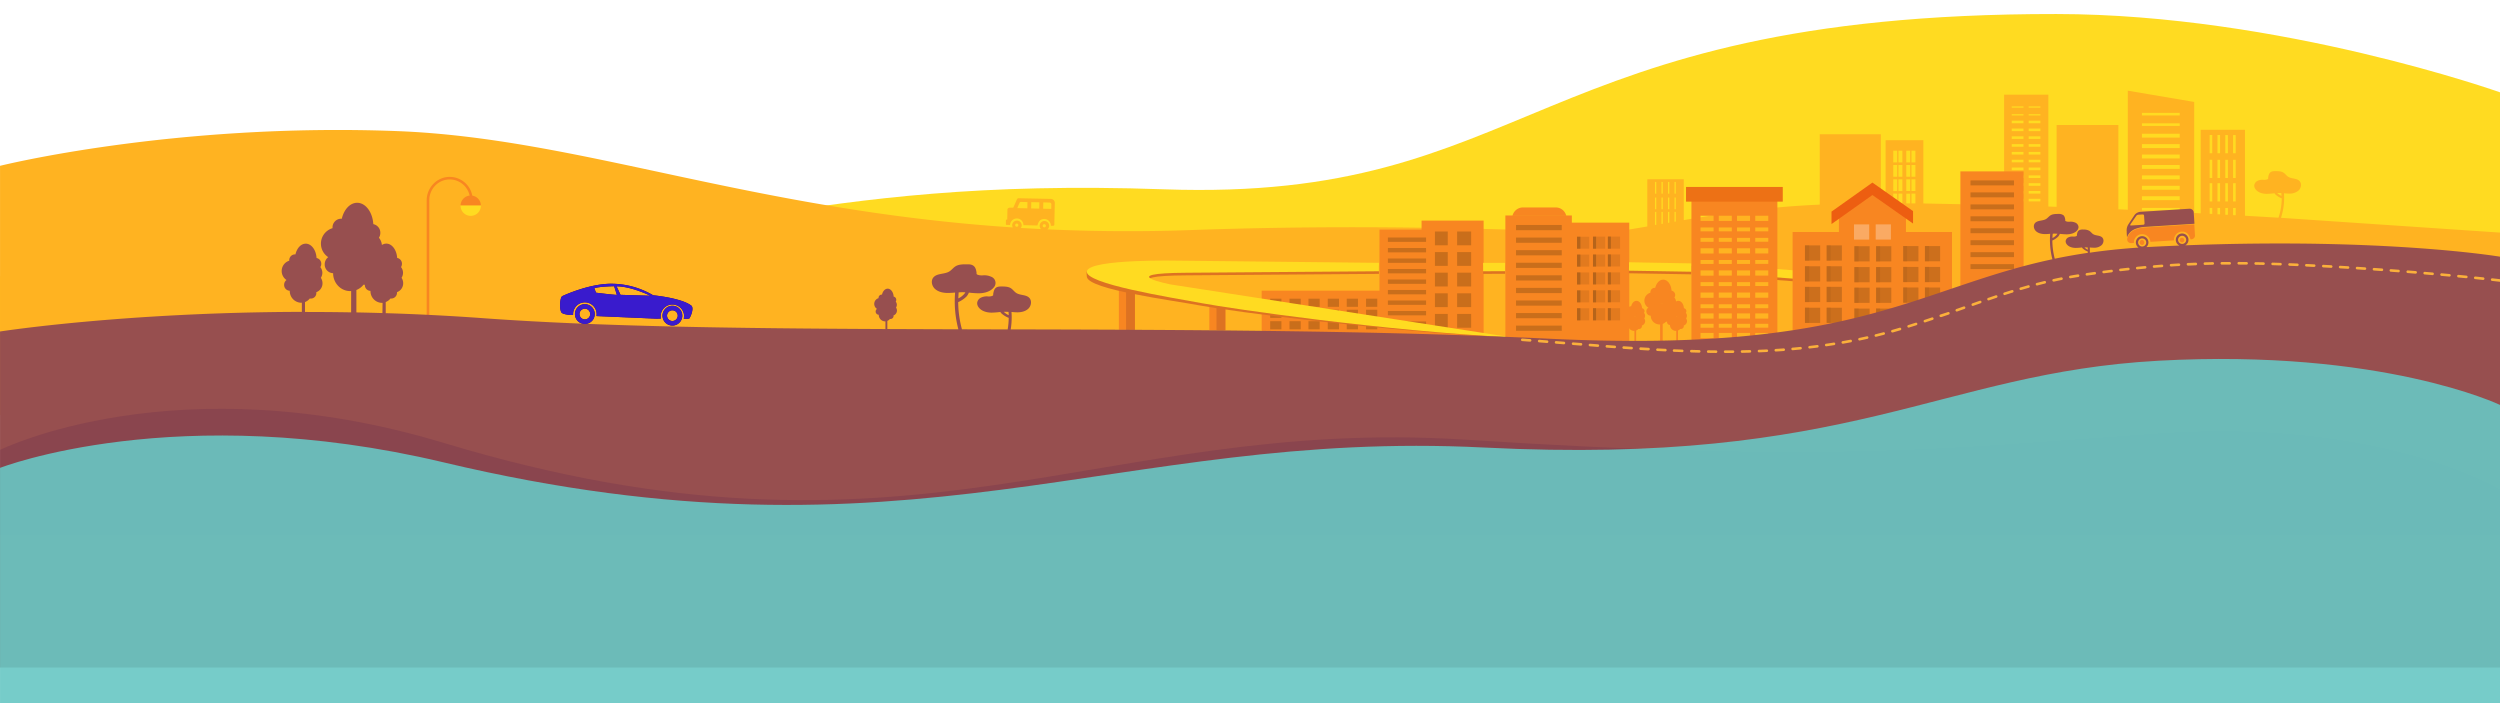
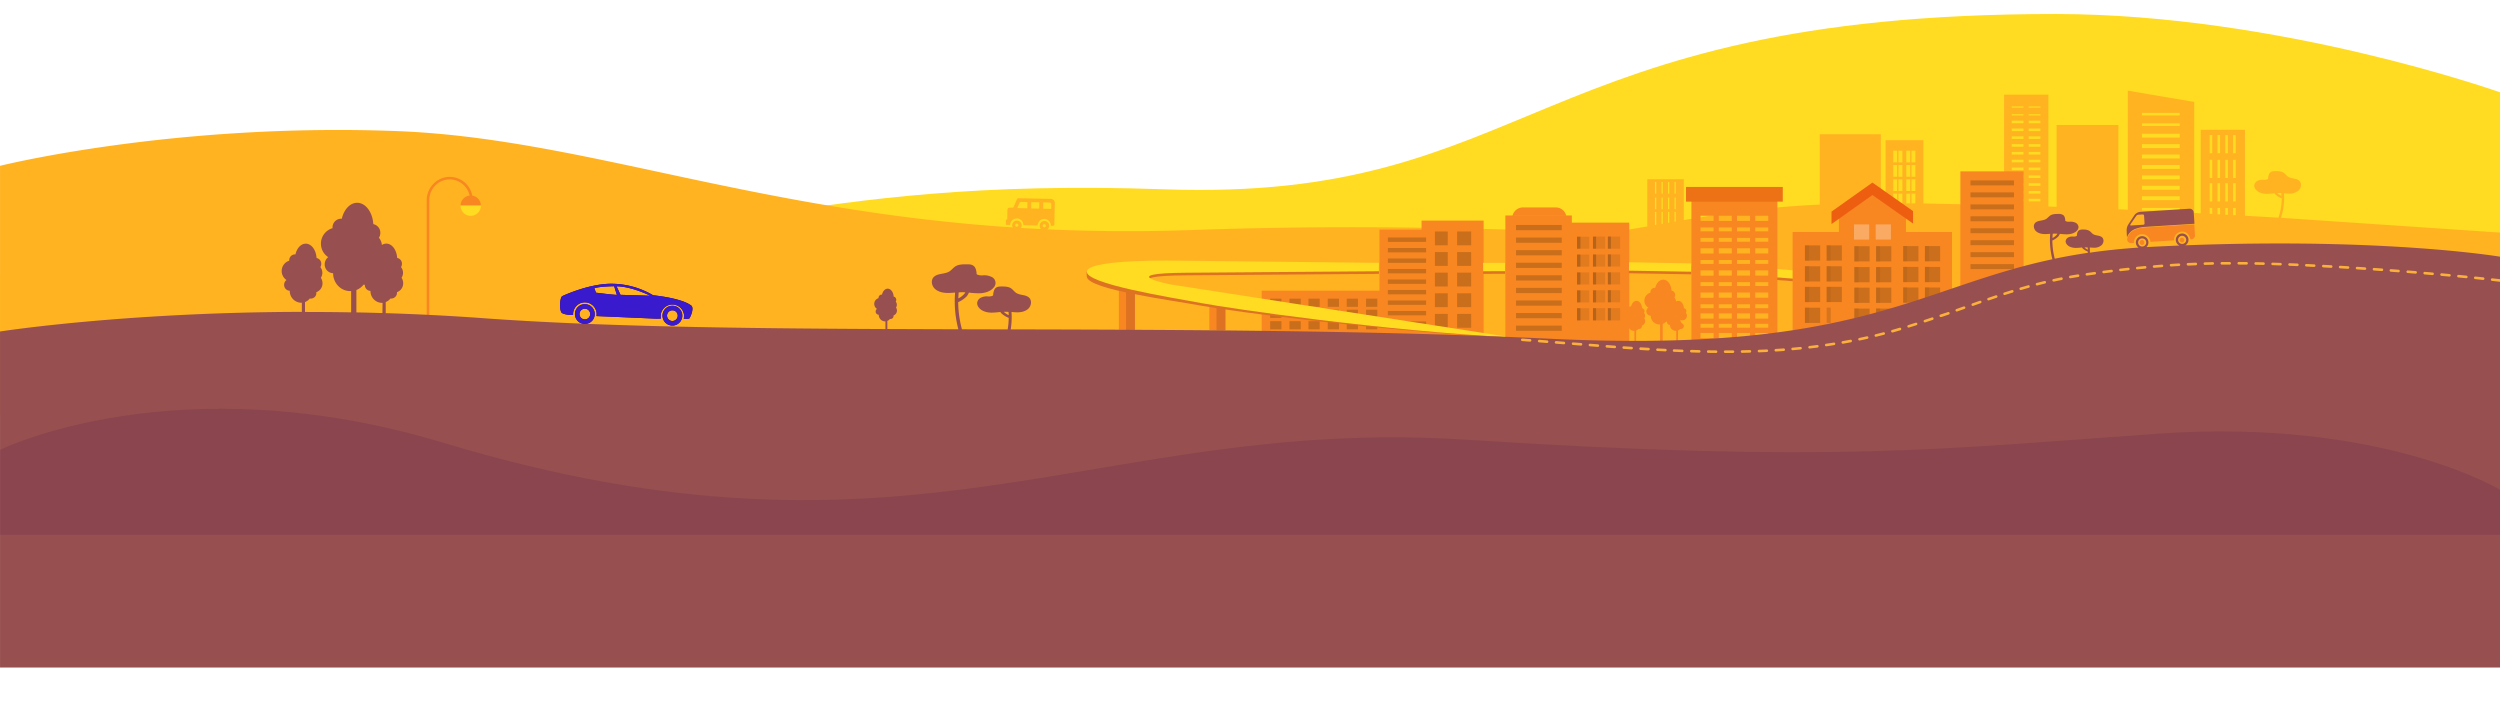
<svg xmlns="http://www.w3.org/2000/svg" id="Layer_1" data-name="Layer 1" viewBox="1 0 1920 540">
  <defs>
    <style>.cls-1{fill:#ffdb21;}.cls-2{fill:#ffb321;}.cls-3{fill:#f88621;}.cls-20,.cls-4{fill:#3d0249;}.cls-13,.cls-5{fill:#cc6f1c;}.cls-15,.cls-5{opacity:0.5;}.cls-11,.cls-15,.cls-20,.cls-5{isolation:isolate;}.cls-15,.cls-6{fill:#b6641a;}.cls-7{fill:#c96e1b;}.cls-8{fill:#dd7222;}.cls-9{fill:#ed7115;}.cls-10{fill:#ffe578;}.cls-11{fill:#fff;opacity:0.7;}.cls-12{fill:#ed5e11;}.cls-14{fill:#faaa63;}.cls-16{fill:url(#linear-gradient);}.cls-17{fill:#e21d0e;}.cls-18{fill:#f15a24;}.cls-19{fill:#fbb03b;}.cls-20{opacity:0.13;}path#cloud_3,path#cloud_4{transform-origin:center;opacity:0}path#cloud_1,path#cloud_2{animation:cloud 25s linear 0s infinite;transform:translateX(-50%);transform-origin:center;opacity:0}g#wifi path#_3{opacity:0;animation:_3 1s ease 0s infinite}g#wifi path#_2{opacity:0;animation:_2 1s ease 0s infinite}g#wifi path#_1{opacity:0;animation:_1 1s ease 0s infinite}path#cloud_4{animation:cloud4 30s linear 0s infinite}path#cloud_3{animation:cloud3 30s linear 0s infinite}path.car___ {    transform-origin: bottom;    transform-box: fill-box;    transform: translateX(-538px) translateY(5px) rotate(0deg);    animation: car__ 20s linear 0s infinite;}@keyframes car__{	0%{transform: translateX(-538px) translateY(15px) rotate(0deg)}	60%{transform: translateX(750px) translateY(15px) rotate(0deg);}	65%{transform: translateX(838px) translateY(15px) rotate(-8deg);}	79%{transform: translateX(1164px) translateY(-41px) rotate(-9deg);}	85%{transform: translateX(1338px) translateY(-35px) rotate(0deg);opacity: 1;}	95%{transform: translateX(1638px) translateY(-40px) rotate(0deg);opacity: 1;}	95.1%, 100%{transform: translateX(1638px) translateY(-40px) rotate(0deg);opacity: 0;}}@keyframes _3{0%{opacity:0}33%,97%{opacity:1}}@keyframes _2{0%,33%{opacity:0}66%,97%{opacity:1}}@keyframes _1{0%,66%{opacity:0}97%{opacity:1}}@keyframes cloud{0%{transform:translateX(-50%);opacity:.6}50%{opacity:1}97%{transform:translateX(60%);opacity:0}100%{transform:translateX(60%) opacity: 0}}@keyframes cloud4{0%{transform:translateX(-50%);opacity:.8}50%{opacity:1}96%{transform:translateX(50%);opacity:0}100%{opacity:0}}@keyframes cloud3{0%{transform:translateX(50%);opacity:.8}50%,70%{opacity:1}96%,100%{transform:translateX(-50%);opacity:0}}</style>
  </defs>
  <title>footer_image</title>
  <path class="cls-1" d="M-1,212.2s121.88-39.4,331.38-28.14S609.24,135.4,893,145.4s279.3-135,685.35-134.62c172,.16,340.66,60.15,340.66,60.15V284.7H-1Z" transform="translate(2.02 -0.01)" />
  <path class="cls-2" d="M1750.78,167.3a49.6,49.6,0,0,0,2.3-18.86c1.32.12,2.64.25,4,.24a10.38,10.38,0,0,0,7.3-2.46c1.9-1.84,2.46-5.15.7-7.1-2.13-2.37-6.1-1.64-8.78-3.36-1.33-.85-2.23-2.26-3.55-3.12-1.74-1.13-3.94-1.18-6-1.2-1.44,0-3,0-4.14.94s-1.5,2.72-1.7,4.3c.16.86-.28.93-1.1,1.22a6.71,6.71,0,0,1-2.6.18,8.88,8.88,0,0,0-4.51.85,4.44,4.44,0,0,0-2.47,3.68,4.66,4.66,0,0,0,1.06,2.83c1.93,2.5,5.33,3.42,8.5,3.45a52.52,52.52,0,0,0,6-.47,5.78,5.78,0,0,0,.77,1,15.48,15.48,0,0,0,4.52,2.82.94.94,0,0,0,.28.1,48.16,48.16,0,0,1-2.5,14.86l-25.74-1.5v-66h-34v64.13l-5-.27V78.3l-51-8.65v91.43l-7.23-.33V96h-47.43v62.85l-6.34-.23V72.7h-34v84.8l-62-1.23V107.7h-29v48.45h-3.64v-53h-46.93v54c-41.3,1.9-73,6.54-104.43,11.9V137.7h-28v36.24L1233.87,179c-94.68-3.75-197.93-6.63-320.32-2.3-39,1.38-75.56,1-110.1-.53a3.61,3.61,0,0,0,1.3-2.69,3.65,3.65,0,1,0-6.28,2.45q-7.82-.41-15.5-.86a3.59,3.59,0,0,0,.69-2.07,3.66,3.66,0,0,0-7.31-.18,3.77,3.77,0,0,0,.46,1.86C575,161.36,443.75,106.1,304.07,100.7,132.2,94.1-1,127.37-1,127.37V318.7H1919V178.64Zm-2.9-19.07h1.27a15,15,0,0,1,1.9.08c0,.72.1,1.45.14,2.17a11.39,11.39,0,0,1-3.32-2.25ZM1557,81.7h9v1h-9Zm0,6h9v1h-9Zm0,5h9v2h-9Zm0,6h9v2h-9Zm0,6h9v2h-9Zm0,6h9v2h-9Zm0,6h9v2h-9Zm0,6h9v2h-9Zm0,6h9v2h-9Zm0,6h9v2h-9Zm0,6h9v2h-9Zm0,6h9v2h-9Zm0,6h9v2h-9Zm-13-71h9v1h-9Zm0,6h9v1h-9Zm0,5h9v2h-9Zm0,6h9v2h-9Zm0,6h9v2h-9Zm0,6h9v2h-9Zm0,6h9v2h-9Zm0,6h9v2h-9Zm0,6h9v2h-9Zm0,6h9v2h-9Zm0,6h9v2h-9Zm0,6h9v2h-9Zm0,6h9v2h-9ZM801,172.17a1.22,1.22,0,1,1,0,2.44,1.22,1.22,0,0,1,0-2.44Zm-21-.45a1.22,1.22,0,1,1-1.36,1.06,1.32,1.32,0,0,1,.2-.53A1.2,1.2,0,0,1,780,171.72Zm934-68h2v14h-2Zm0,19h2v14h-2Zm0,18h2v14h-2Zm2,19v5.6l-2-.1v-5.48Zm-8-56h2v14h-2Zm0,19h2v14h-2Zm0,18h2v14h-2Zm2,19V165l-2-.1v-5.15Zm-8-56h2v14h-2Zm0,19h2v14h-2Zm0,18h2v14h-2Zm2,19v4.93l-2-.1v-4.82Zm-8-56h2v14h-2Zm0,19h2v14h-2Zm0,18h2v14h-2Zm0,19h2v4.6l-2-.1Zm-52-73h29v2h-29Zm0,8h29v2h-29Zm0,8h29v3h-29Zm0,8h29v3h-29Zm0,8h29v3h-29Zm0,8h29v3h-29Zm0,8h29v3h-29Zm0,8h29v3h-29Zm0,8h29v3h-29Zm0,9h29v2h-26.4l-2.6-.12Zm-177-44h3v9h-3Zm0,11h3v9h-3Zm0,11h3v9h-3Zm3,11v7.52h-3V148.7Zm-7-33h3v9h-3Zm0,11h3v9h-3Zm0,11h3v9h-3Zm3,11v7.5h-3v-7.5Zm-9-33h3v9h-3Zm0,11h3v9h-3Zm0,11h3v9h-3Zm3,11v7.46h-3V148.7Zm-7-33h3v9h-3Zm0,11h3v9h-3Zm0,11h3v9h-3Zm3,11v7.45h-3V148.7Zm-171-9h1v9h-1Zm0,12h1v9h-1Zm1,11v7.4l-1,.18v-7.57Zm-6-23h1v9h-1Zm0,12h1v9h-1Zm1,11V171l-1,.18V162.7Zm-6-23h1v9h-1Zm0,12h1v9h-1Zm-5-12h1v9h-1Zm0,12h1v9h-1Zm0,11h1v10h-1Zm5,0h1v9.14l-1,.17Zm-503,10c.9.07,1.82.05,2.72.07a5.18,5.18,0,0,1,5-5,5,5,0,0,1,3.2,1,5.16,5.16,0,0,1,2.06,4.16l10.78.23c.68-3.25,2.3-4.86,5-5a4.93,4.93,0,0,1,3.1.93,5.18,5.18,0,0,1,2.19,4.29h1.65c.67,0,1-.26,1-.93l.37-16.4a3.11,3.11,0,0,0-2.91-3.31h-.29l-24.38-.5a1.44,1.44,0,0,0-1.57,1l-2.57,5.87a.53.53,0,0,1-.61.39,19.7,19.7,0,0,0-2.43,0,2.58,2.58,0,0,0-1.15.44,1.41,1.41,0,0,0-.47,1.19l-.15,7.44c-.53,0-1,.15-1,.74l-.06,2.6c0,.44.18.8.52.8Zm28.22-17.27h.4l4.2.1a1.46,1.46,0,0,1,1.59,1.33,1.6,1.6,0,0,1,0,.31l-.06,2.88v.37l-6.22-.13.08-4.84Zm-9.2-.2,6.2.13-.1,4.83-6.2-.13.08-4.82Zm-10.3,3.37,1.22-2.7a1.19,1.19,0,0,1,1.11-.82l5,.1L788,160l-7.74-.17c.17-.41.34-.82.52-1.22Z" transform="translate(2.02 -0.01)" />
  <path class="cls-3" d="M1282.77,224.08c0,5.15-2.9,9.33-6.46,9.33s-6.47-4.18-6.47-9.33,2.9-9.33,6.47-9.33S1282.77,218.92,1282.77,224.08Z" transform="translate(2.02 -0.01)" />
  <path class="cls-3" d="M1274.5,231a6.32,6.32,0,1,1-6.32-6.41,6.32,6.32,0,0,1,6.32,6.41Zm11.68,1.06a5.2,5.2,0,1,1-5.18-5.37,5.27,5.27,0,0,1,5.18,5.36Z" transform="translate(2.02 -0.01)" />
  <path class="cls-3" d="M1280.34,242.76a6.81,6.81,0,1,1-6.8-7.18,7,7,0,0,1,6.8,7.18Z" transform="translate(2.02 -0.01)" />
  <path class="cls-3" d="M1278.84,236.6c0,2.16-2.38,3.9-5.32,3.9s-5.33-1.74-5.33-3.9,2.4-3.9,5.33-3.9S1278.84,234.45,1278.84,236.6Z" transform="translate(2.02 -0.01)" />
  <path class="cls-3" d="M1270.1,239.27a3.36,3.36,0,1,1-3.35-3.53,3.44,3.44,0,0,1,3.35,3.53Zm16.17-1a5.3,5.3,0,1,1-5.27-5.57,5.44,5.44,0,0,1,5.27,5.57ZM1273.2,224.6a3.36,3.36,0,1,1-3.36-3.53A3.46,3.46,0,0,1,1273.2,224.6Zm12.34,2.1a3.35,3.35,0,1,1-3.35-3.53A3.45,3.45,0,0,1,1285.54,226.7Z" transform="translate(2.02 -0.01)" />
  <path class="cls-3" d="M1282.63,243.86a3.36,3.36,0,1,1-3.36-3.53A3.46,3.46,0,0,1,1282.63,243.86Z" transform="translate(2.02 -0.01)" />
  <path class="cls-3" d="M1273.93,240.33h2v23.78h-2Zm-13.8-3.06c0,3.46-1.94,6.26-4.34,6.26s-4.33-2.8-4.33-6.26,1.94-6.25,4.33-6.25S1260.13,233.82,1260.13,237.27Z" transform="translate(2.02 -0.01)" />
  <path id="B" class="cls-3" d="M1254.6,241.93a4.24,4.24,0,1,1-4.24-4.3,4.24,4.24,0,0,1,4.24,4.3Z" transform="translate(2.02 -0.01)" />
  <path class="cls-3" d="M1262.4,242.64a3.49,3.49,0,1,1-3.49-3.59,3.49,3.49,0,0,1,3.49,3.59Zm-3.9,7.16a4.57,4.57,0,1,1-4.56-4.82A4.7,4.7,0,0,1,1258.5,249.8Z" transform="translate(2.02 -0.01)" />
  <path id="C" class="cls-3" d="M1257.5,245.7c0,1.44-1.6,2.6-3.57,2.6s-3.57-1.17-3.57-2.6,1.6-2.6,3.57-2.6S1257.5,244.23,1257.5,245.7Z" transform="translate(2.02 -0.01)" />
  <path class="cls-3" d="M1251.62,247.46a2.25,2.25,0,1,1-2.25-2.37,2.3,2.3,0,0,1,2.25,2.35v0Zm10.85-.66a3.55,3.55,0,1,1-3.55-3.74A3.65,3.65,0,0,1,1262.47,246.8Z" transform="translate(2.02 -0.01)" />
  <path id="D" class="cls-3" d="M1253.7,237.63a2.25,2.25,0,1,1-2.25-2.37,2.31,2.31,0,0,1,2.25,2.37Z" transform="translate(2.02 -0.01)" />
  <path id="E" class="cls-3" d="M1262,239.05a2.25,2.25,0,1,1-2.25-2.36A2.31,2.31,0,0,1,1262,239.05Z" transform="translate(2.02 -0.01)" />
  <path id="D-2" data-name="D" class="cls-3" d="M1260,250.54a2.25,2.25,0,1,1-2.25-2.37,2.31,2.31,0,0,1,2.25,2.37Z" transform="translate(2.02 -0.01)" />
  <path class="cls-3" d="M1254.2,248.17h1.34v16h-1.34Zm38.06-10.9c0,3.46-1.94,6.26-4.33,6.26s-4.34-2.8-4.34-6.26,1.94-6.25,4.34-6.25S1292.26,233.82,1292.26,237.27Z" transform="translate(2.02 -0.01)" />
  <path id="B-2" data-name="B" class="cls-3" d="M1286.72,241.93a4.24,4.24,0,1,1-4.24-4.3,4.24,4.24,0,0,1,4.24,4.3Z" transform="translate(2.02 -0.01)" />
  <path class="cls-3" d="M1294.54,242.64a3.49,3.49,0,1,1-3.49-3.59,3.49,3.49,0,0,1,3.49,3.59Zm-3.9,7.16a4.57,4.57,0,1,1-4.56-4.82,4.69,4.69,0,0,1,4.56,4.82Z" transform="translate(2.02 -0.01)" />
  <path id="C-2" data-name="C" class="cls-3" d="M1289.62,245.7c0,1.44-1.6,2.6-3.57,2.6s-3.57-1.17-3.57-2.6,1.6-2.6,3.57-2.6S1289.62,244.23,1289.62,245.7Z" transform="translate(2.02 -0.01)" />
  <path id="D-3" data-name="D" class="cls-3" d="M1283.76,247.46a2.25,2.25,0,1,1-2.25-2.37,2.31,2.31,0,0,1,2.25,2.37Z" transform="translate(2.02 -0.01)" />
-   <path class="cls-3" d="M1294.6,246.8a3.56,3.56,0,1,1-3.56-3.74,3.65,3.65,0,0,1,3.56,3.74Z" transform="translate(2.02 -0.01)" />
  <path id="D-4" data-name="D" class="cls-3" d="M1285.84,237.63a2.25,2.25,0,1,1-2.25-2.37,2.31,2.31,0,0,1,2.25,2.37Z" transform="translate(2.02 -0.01)" />
  <path id="E-2" data-name="E" class="cls-3" d="M1294.12,239.05a2.25,2.25,0,1,1-2.25-2.36A2.31,2.31,0,0,1,1294.12,239.05Z" transform="translate(2.02 -0.01)" />
  <path id="D-5" data-name="D" class="cls-3" d="M1292.16,250.54a2.25,2.25,0,1,1-2.25-2.37,2.31,2.31,0,0,1,2.25,2.37Z" transform="translate(2.02 -0.01)" />
  <path class="cls-3" d="M1286.33,248.17h1.34v16h-1.34Z" transform="translate(2.02 -0.01)" />
  <path id="car__" class="cls-4 car___" d="M450.3,233.6a7.6,7.6,0,1,0,5.33,2.32A7.6,7.6,0,0,0,450.3,233.6Zm-.22,11.7a4.11,4.11,0,1,1,4.19-4v0A4.11,4.11,0,0,1,450.08,245.3Zm67.47-10.46a7.6,7.6,0,1,0,7.45,7.75h0a7.59,7.59,0,0,0-7.44-7.74Zm-.22,11.7a4.11,4.11,0,1,1,4.18-4v0A4.12,4.12,0,0,1,517.33,246.54Zm14.55-11.84c-7.65-5.92-29.25-7.92-29.25-7.92a63.36,63.36,0,0,0-30.6-8.84c-18.15-.56-39.13,9.45-39.13,9.45-2.1,1-2.46,11.56-.28,13,1.9,1.24,7,1.75,8.52,1.42v-.73a9,9,0,1,1,18.07.34,8.43,8.43,0,0,1-.13,1.32l46.1,2c.5,0,1.73-.05,3.4-.07a9,9,0,0,1,17.6-3.77,8.81,8.81,0,0,1,.2,1.77,9.72,9.72,0,0,1-.27,2c.23.3,4.12.3,4.43-.25,2-3.57,3.15-8.37,1.36-9.72Zm-73.12-9.87-1.35-3.45c4-1.42,15.25-1.56,15.25-1.56l2.1,6.67c-4.1-.17-16-1.7-16-1.7Zm18.77,1.6-3-6.53c11.62.1,25.88,7.22,25.88,7.22Z" transform="translate(2.02 -0.01)" />
  <path class="cls-3" d="M1202.08,171h48.18v94.44h-48.18Z" transform="translate(2.02 -0.01)" />
  <path class="cls-5" d="M1210.14,181.8h9.35V191h-9.35Zm0,13.74h9.35v9.2h-9.35Zm0,13.74h9.35v9.2h-9.35Zm0,13.74h9.35v9.2h-9.35Zm0,13.74h9.35V246h-9.35Zm12.26-55h9.35V191h-9.35Zm0,13.74h9.35v9.2h-9.35Zm0,13.74h9.35v9.2h-9.35Zm0,13.74h9.35v9.2h-9.35Zm0,13.74h9.35V246h-9.35Zm11.43-55h9.36V191h-9.36Zm0,13.74h9.36v9.2h-9.36Zm0,13.74h9.36v9.2h-9.36Zm0,13.74h9.36v9.2h-9.36Zm0,13.74h9.36V246h-9.36Z" transform="translate(2.02 -0.01)" />
  <path class="cls-6" d="M1210.14,181.8h2.6V191h-2.6Zm0,13.74h2.6v9.2h-2.6Zm0,13.74h2.6v9.2h-2.6Zm0,13.74h2.6v9.2h-2.6Zm0,13.74h2.6V246h-2.6Zm12.26-55h2.37V191h-2.37Zm0,13.74h2.37v9.2h-2.37Zm0,13.74h2.37v9.2h-2.37Zm0,13.74h2.37v9.2h-2.37Zm0,13.74h2.37V246h-2.37Zm11.43-55h2.3V191h-2.3Zm0,13.74h2.3v9.2h-2.3Zm0,13.74h2.3v9.2h-2.3Zm0,13.74h2.3v9.2h-2.3Zm0,13.74h2.3V246h-2.3Z" transform="translate(2.02 -0.01)" />
  <path class="cls-3" d="M1090.75,169.43h47.65v93.4h-47.65Z" transform="translate(2.02 -0.01)" />
  <path id="F" class="cls-7" d="M1118.05,177.8h10.78v10.6h-10.78Z" transform="translate(2.02 -0.01)" />
  <path id="F-2" data-name="F" class="cls-7" d="M1118.05,193.6h10.78v10.6h-10.78Z" transform="translate(2.02 -0.01)" />
  <path id="F-3" data-name="F" class="cls-7" d="M1118.05,209.44h10.78V220h-10.78Z" transform="translate(2.02 -0.01)" />
  <path id="F-4" data-name="F" class="cls-7" d="M1118.05,225.27h10.78v10.6h-10.78Z" transform="translate(2.02 -0.01)" />
  <path id="F-5" data-name="F" class="cls-7" d="M1118.05,241.1h10.78v10.6h-10.78Z" transform="translate(2.02 -0.01)" />
  <path id="F-6" data-name="F" class="cls-7" d="M1100.08,177.8h10.78v10.6h-10.78Z" transform="translate(2.02 -0.01)" />
  <path id="F-7" data-name="F" class="cls-7" d="M1100.08,193.6h10.78v10.6h-10.78Z" transform="translate(2.02 -0.01)" />
  <path id="F-8" data-name="F" class="cls-7" d="M1100.08,209.44h10.78V220h-10.78Z" transform="translate(2.02 -0.01)" />
  <path id="F-9" data-name="F" class="cls-7" d="M1100.08,225.27h10.78v10.6h-10.78Z" transform="translate(2.02 -0.01)" />
  <path id="F-10" data-name="F" class="cls-7" d="M1100.08,241.1h10.78v10.6h-10.78Z" transform="translate(2.02 -0.01)" />
  <path class="cls-3" d="M1058.42,176.32H1101v83.5h-42.6Z" transform="translate(2.02 -0.01)" />
  <path id="G" class="cls-7" d="M1064.88,182.42h29.32v3.34h-29.32Z" transform="translate(2.02 -0.01)" />
  <path id="G-2" data-name="G" class="cls-7" d="M1064.88,190.48h29.32v3.34h-29.32Z" transform="translate(2.02 -0.01)" />
  <path id="G-3" data-name="G" class="cls-7" d="M1064.88,198.54h29.32v3.34h-29.32Z" transform="translate(2.02 -0.01)" />
  <path id="G-4" data-name="G" class="cls-7" d="M1064.88,206.6h29.32v3.34h-29.32Z" transform="translate(2.02 -0.01)" />
  <path class="cls-7" d="M1064.88,214.66h29.32V218h-29.32Z" transform="translate(2.02 -0.01)" />
  <path id="G-5" data-name="G" class="cls-7" d="M1064.88,222.72h29.32v3.34h-29.32Z" transform="translate(2.02 -0.01)" />
  <path id="G-6" data-name="G" class="cls-7" d="M1064.88,230.8h29.32v3.34h-29.32Z" transform="translate(2.02 -0.01)" />
  <path id="G-7" data-name="G" class="cls-7" d="M1064.88,238.85h29.32v3.34h-29.32Z" transform="translate(2.02 -0.01)" />
  <path id="G-8" data-name="G" class="cls-7" d="M1064.88,246.9h29.32v3.34h-29.32Z" transform="translate(2.02 -0.01)" />
  <path class="cls-3" d="M967.94,223.25h95.33V264.3H967.94Z" transform="translate(2.02 -0.01)" />
  <path id="H" class="cls-7" d="M1048.1,229.4h8.63v6.26h-8.63Z" transform="translate(2.02 -0.01)" />
  <path id="H-2" data-name="H" class="cls-7" d="M1033.27,229.4h8.63v6.26h-8.63Z" transform="translate(2.02 -0.01)" />
  <path id="H-3" data-name="H" class="cls-7" d="M1018.7,229.4h8.63v6.26h-8.63Z" transform="translate(2.02 -0.01)" />
  <path id="H-4" data-name="H" class="cls-7" d="M1003.87,229.4h8.63v6.26h-8.63Z" transform="translate(2.02 -0.01)" />
  <path id="H-5" data-name="H" class="cls-7" d="M989.3,229.4h8.63v6.26H989.3Z" transform="translate(2.02 -0.01)" />
  <path id="H-6" data-name="H" class="cls-7" d="M974.48,229.4h8.63v6.26h-8.63Z" transform="translate(2.02 -0.01)" />
  <path id="H-7" data-name="H" class="cls-7" d="M1048.1,237.87h8.63v6.26h-8.63Z" transform="translate(2.02 -0.01)" />
  <path id="H-8" data-name="H" class="cls-7" d="M1033.27,237.87h8.63v6.26h-8.63Z" transform="translate(2.02 -0.01)" />
  <path id="H-9" data-name="H" class="cls-7" d="M1018.7,237.87h8.63v6.26h-8.63Z" transform="translate(2.02 -0.01)" />
  <path id="H-10" data-name="H" class="cls-7" d="M1003.87,237.87h8.63v6.26h-8.63Z" transform="translate(2.02 -0.01)" />
  <path id="H-11" data-name="H" class="cls-7" d="M989.3,237.87h8.63v6.26H989.3Z" transform="translate(2.02 -0.01)" />
  <path id="H-12" data-name="H" class="cls-7" d="M974.48,237.87h8.63v6.26h-8.63Z" transform="translate(2.02 -0.01)" />
  <path id="H-13" data-name="H" class="cls-7" d="M1048.1,246.68h8.63v6.26h-8.63Z" transform="translate(2.02 -0.01)" />
  <path id="H-14" data-name="H" class="cls-7" d="M1033.27,246.68h8.63v6.26h-8.63Z" transform="translate(2.02 -0.01)" />
  <path id="H-15" data-name="H" class="cls-7" d="M1018.7,246.68h8.63v6.26h-8.63Z" transform="translate(2.02 -0.01)" />
  <path id="H-16" data-name="H" class="cls-7" d="M1003.87,246.68h8.63v6.26h-8.63Z" transform="translate(2.02 -0.01)" />
  <path id="H-17" data-name="H" class="cls-7" d="M989.3,246.68h8.63v6.26H989.3Z" transform="translate(2.02 -0.01)" />
  <path id="H-18" data-name="H" class="cls-7" d="M974.48,246.68h8.63v6.26h-8.63Z" transform="translate(2.02 -0.01)" />
  <path class="cls-8" d="M1379.23,216.25l.5-6.37-19.7-1.56-.5,6.45Z" transform="translate(2.02 -0.01)" />
  <path class="cls-1" d="M1379.38,214.26l.5-6.38-19.7-1.55-.5,6.44Z" transform="translate(2.02 -0.01)" />
  <path class="cls-3" d="M858.27,221.42H870.6v31.93H858.27Z" transform="translate(2.02 -0.01)" />
  <path class="cls-8" d="M863.8,221.42h6.8v31.93h-6.8Z" transform="translate(2.02 -0.01)" />
  <path class="cls-3" d="M927.74,229.63h12.33V253.7H927.74Z" transform="translate(2.02 -0.01)" />
  <path class="cls-8" d="M933.26,229.63h6.8V253.7h-6.8ZM1155,210.27v-6.4h-17v6.47Z" transform="translate(2.02 -0.01)" />
  <path class="cls-8" d="M898.12,220.48s-44.62-8.67,12.25-9L1058,210.34v-6.47l-152.8-1.66s-63.55-2.15-71.52,6.25c-.4.43-.1,3.68,0,4.22,1.56,9.8,64.76,17.8,88,22.13s136.16,19.28,235.5,24.35Z" transform="translate(2.02 -0.01)" />
  <path class="cls-1" d="M1155,208.27v-6.4h-17v6.47Z" transform="translate(2.02 -0.01)" />
  <path class="cls-8" d="M1297.92,210.7l.1-6.4-48-.88-.1,6.47Z" transform="translate(2.02 -0.01)" />
  <path class="cls-1" d="M1298,208.7l.1-6.4-48-.88-.12,6.47Zm-399.88,9.78s-44.62-8.67,12.25-9L1058,208.34v-6.47l-152.8-1.66s-69.27-1.61-71.5,8.06,64.7,20.2,88,24.54,139.3,21.28,238.63,26.35Z" transform="translate(2.02 -0.01)" />
  <path class="cls-3" d="M1155.1,165.5h51.05V265.57H1155.1Z" transform="translate(2.02 -0.01)" />
  <path id="I" class="cls-7" d="M1163.28,172.8h35.13v4h-35.13Z" transform="translate(2.02 -0.01)" />
  <path id="I-2" data-name="I" class="cls-7" d="M1163.28,182.46h35.13v4h-35.13Z" transform="translate(2.02 -0.01)" />
  <path id="I-3" data-name="I" class="cls-7" d="M1163.28,192.12h35.13v4h-35.13Z" transform="translate(2.02 -0.01)" />
  <path id="I-4" data-name="I" class="cls-7" d="M1163.28,201.78h35.13v4h-35.13Z" transform="translate(2.02 -0.01)" />
  <path id="I-5" data-name="I" class="cls-7" d="M1163.28,211.44h35.13v4h-35.13Z" transform="translate(2.02 -0.01)" />
  <path id="I-6" data-name="I" class="cls-7" d="M1163.28,221.1h35.13v4h-35.13Z" transform="translate(2.02 -0.01)" />
  <path id="I-7" data-name="I" class="cls-7" d="M1163.28,230.76h35.13v4h-35.13Z" transform="translate(2.02 -0.01)" />
  <path id="I-8" data-name="I" class="cls-7" d="M1163.28,240.42h35.13v4h-35.13Z" transform="translate(2.02 -0.01)" />
  <path id="I-9" data-name="I" class="cls-7" d="M1163.28,250.08h35.13v4h-35.13Z" transform="translate(2.02 -0.01)" />
  <path class="cls-3" d="M1193.8,159.32h-25.17a8.32,8.32,0,0,0-8.08,6.47h41.33A8.32,8.32,0,0,0,1193.8,159.32ZM1298,146.7v129h66v-129Zm17,120h-10v-3h10Zm0-7h-10v-4h10Zm0-8h-10v-3h10Zm0-7h-10v-4h10Zm0-8h-10v-3h10Zm0-8h-10v-4h10Zm0-9h-10v-3h10Zm0-8h-10v-4h10Zm0-9h-10v-3h10Zm0-8h-10v-4h10Zm0-9h-10v-3h10Zm0-8h-10v-3h10Zm0-8h-10v-4h10Zm14,97h-10v-3h10Zm0-7h-10v-4h10Zm0-8h-10v-3h10Zm0-7h-10v-4h10Zm0-8h-10v-3h10Zm0-8h-10v-4h10Zm0-9h-10v-3h10Zm0-8h-10v-4h10Zm0-9h-10v-3h10Zm0-8h-10v-4h10Zm0-9h-10v-3h10Zm0-8h-10v-3h10Zm0-8h-10v-4h10Zm14,97h-10v-3h10Zm0-7h-10v-4h10Zm0-8h-10v-3h10Zm0-7h-10v-4h10Zm0-8h-10v-3h10Zm0-8h-10v-4h10Zm0-9h-10v-3h10Zm0-8h-10v-4h10Zm0-9h-10v-3h10Zm0-8h-10v-4h10Zm0-9h-10v-3h10Zm0-8h-10v-3h10Zm0-8h-10v-4h10Zm14,97h-10v-3h10Zm0-7h-10v-4h10Zm0-8h-10v-3h10Zm0-7h-10v-4h10Zm0-8h-10v-3h10Zm0-8h-10v-4h10Zm0-9h-10v-3h10Zm0-8h-10v-4h10Zm0-9h-10v-3h10Zm0-8h-10v-4h10Zm0-9h-10v-3h10Zm0-8h-10v-3h10Zm0-8h-10v-4h10Z" transform="translate(2.02 -0.01)" />
  <path class="cls-9" d="M1293.85,143.58h74.3v11.28h-74.3Z" transform="translate(2.02 -0.01)" />
  <path id="cloud_1" data-name="cloud 1" class="cls-1" d="M513.37,73.3H631.6c8.7,0,13.82-9.15,13.82-15.7a17.5,17.5,0,0,0-23-16.6,23.35,23.35,0,0,0-32.5-14.94,37.55,37.55,0,0,0-72.63,4.49,22.3,22.3,0,0,0-24.66,19.66,21.79,21.79,0,0,0-.14,2.55v1.1C493,64.83,502.39,73.3,513.37,73.3Z" transform="translate(2.02 -0.01)" style="fill: rgb(135, 206, 235);" />
  <path id="cloud_2" data-name="cloud 2" class="cls-10" d="M788,54.28a17.83,17.83,0,0,1,4.92.7,23.81,23.81,0,0,1,46.63,2.56,16.4,16.4,0,0,1,20.9,13.91,11.34,11.34,0,1,1,9,18.26H788a17.72,17.72,0,1,1,0-35.43Z" transform="translate(2.02 -0.01)" style="fill: rgb(135, 206, 235);" />
  <path id="cloud_3" data-name="cloud 3" class="cls-11" d="M1475.68,62.65a13.54,13.54,0,0,0-3.8.55,18.39,18.39,0,0,0-36,2,12.69,12.69,0,0,0-15.72,8.66,12.28,12.28,0,0,0-.42,2.09,8.76,8.76,0,0,0-7.49-3.38,9.11,9.11,0,0,0,.56,18.17h62.9a14,14,0,0,0,0-28.06Z" transform="translate(2.02 -0.01)" />
  <path id="cloud_4" data-name="cloud 4" class="cls-10" d="M681.64,87.83a8.09,8.09,0,0,0-2.24.32,11.67,11.67,0,0,0-22.86-1.25,8.5,8.5,0,0,0-2.4-.35,8.7,8.7,0,1,0,0,17.4h27.5a8.06,8.06,0,0,0,0-16.12Z" transform="translate(2.02 -0.01)" style="fill: rgb(135, 206, 235);" />
  <path class="cls-3" d="M1375.7,178.18h122.42v75.53H1375.7Z" transform="translate(2.02 -0.01)" />
  <path class="cls-3" d="M1462.77,216.66h-51.5v-51.5L1437,147l25.75,18.2v51.5Z" transform="translate(2.02 -0.01)" />
  <path class="cls-12" d="M1437,140.22l-31.42,22.3v9.57l31.42-22.3,31.2,21.9v-9.57Z" transform="translate(2.02 -0.01)" />
  <path id="J" class="cls-13" d="M1385.2,188.47h11.68v11.68H1385.2Z" transform="translate(2.02 -0.01)" />
  <path id="J-2" data-name="J" class="cls-13" d="M1385.2,204.5h11.68v11.68H1385.2Z" transform="translate(2.02 -0.01)" />
  <path id="J-3" data-name="J" class="cls-13" d="M1401.87,204.5h11.68v11.68h-11.68Z" transform="translate(2.02 -0.01)" />
  <path id="J-4" data-name="J" class="cls-13" d="M1401.87,188.47h11.68v11.68h-11.68Z" transform="translate(2.02 -0.01)" />
  <path class="cls-13" d="M1385.2,220.3h11.68V232H1385.2Z" transform="translate(2.02 -0.01)" />
  <path id="J-5" data-name="J" class="cls-13" d="M1385.2,236.34h11.68V248H1385.2Z" transform="translate(2.02 -0.01)" />
-   <path id="J-6" data-name="J" class="cls-13" d="M1401.87,236.34h11.68V248h-11.68Z" transform="translate(2.02 -0.01)" />
  <path class="cls-13" d="M1401.87,220.3h11.68V232h-11.68Z" transform="translate(2.02 -0.01)" />
  <path id="J-7" data-name="J" class="cls-13" d="M1460.66,189h11.68v11.68h-11.68Z" transform="translate(2.02 -0.01)" />
  <path id="J-8" data-name="J" class="cls-13" d="M1460.66,205h11.68v11.68h-11.68Z" transform="translate(2.02 -0.01)" />
  <path class="cls-13" d="M1477.33,205H1489v11.68h-11.68Zm0-16H1489v11.68h-11.68Z" transform="translate(2.02 -0.01)" />
  <path id="J-9" data-name="J" class="cls-13" d="M1460.66,220.8h11.68v11.68h-11.68Z" transform="translate(2.02 -0.01)" />
  <path id="J-10" data-name="J" class="cls-13" d="M1460.66,236.82h11.68V248.5h-11.68Z" transform="translate(2.02 -0.01)" />
  <path class="cls-13" d="M1477.33,236.82H1489V248.5h-11.68Zm0-16H1489v11.68h-11.68Z" transform="translate(2.02 -0.01)" />
  <path id="J-11" data-name="J" class="cls-13" d="M1423.16,189.1h11.68v11.68h-11.68Z" transform="translate(2.02 -0.01)" />
  <path id="J-12" data-name="J" class="cls-13" d="M1423.16,205.12h11.68V216.8h-11.68Z" transform="translate(2.02 -0.01)" />
  <path id="J-13" data-name="J" class="cls-13" d="M1439.83,205.12h11.68V216.8h-11.68Z" transform="translate(2.02 -0.01)" />
  <path id="J-14" data-name="J" class="cls-13" d="M1439.83,189.1h11.68v11.68h-11.68Z" transform="translate(2.02 -0.01)" />
  <path id="J-15" data-name="J" class="cls-14" d="M1422.85,172.34h11.68V184h-11.68Z" transform="translate(2.02 -0.01)" />
  <path id="J-16" data-name="J" class="cls-14" d="M1439.52,172.34h11.68V184h-11.68Z" transform="translate(2.02 -0.01)" />
  <path id="J-17" data-name="J" class="cls-13" d="M1423.16,220.93h11.68v11.68h-11.68Z" transform="translate(2.02 -0.01)" />
  <path id="J-18" data-name="J" class="cls-13" d="M1423.16,237h11.68v11.68h-11.68Z" transform="translate(2.02 -0.01)" />
  <path id="J-19" data-name="J" class="cls-13" d="M1439.83,237h11.68v11.68h-11.68Z" transform="translate(2.02 -0.01)" />
  <path id="J-20" data-name="J" class="cls-13" d="M1439.83,220.93h11.68v11.68h-11.68Z" transform="translate(2.02 -0.01)" />
  <path class="cls-15" d="M1385.2,188.47h3.22v11.68h-3.22Zm0,16h3.22v11.68h-3.22Zm16.67,0h3.1v11.68h-3.1Zm0-16h3.1v11.68h-3.1ZM1385.2,220.3h3.22V232h-3.22Zm0,16h3.22V248h-3.22Zm16.67,0h3.1V248h-3.1Zm0-16h3.1V232h-3.1Zm58.8-31.34h3v11.68h-3Zm0,16h3v11.68h-3Zm16.67,0h3.2v11.68h-3.2Zm0-16h3.2v11.68h-3.2Zm-16.67,31.84h3v11.68h-3Zm0,16h3V248.5h-3Zm16.67,0h3.2V248.5h-3.2Zm0-16h3.2v11.68h-3.2Zm-54.18-31.7h3.2v11.68h-3.2Zm0,16h3.2V216.8h-3.2Zm16.67,0h3.08V216.8h-3.08Zm0-16h3.08v11.68h-3.08Zm-16.67,31.83h3.2v11.68h-3.2Zm0,16h3.2v11.68h-3.2Zm16.67,0h3.08v11.68h-3.08Zm0-16h3.08v11.68h-3.08Z" transform="translate(2.02 -0.01)" />
  <path class="cls-1" d="M368.3,157.7a7.81,7.81,0,1,1-15.61,0Z" transform="translate(2.02 -0.01)" />
  <path class="cls-3" d="M352.7,157.7a7.81,7.81,0,0,1,15.61,0Z" transform="translate(2.02 -0.01)" />
  <path class="cls-3" d="M328.67,248.4h-2V153.8a18.16,18.16,0,0,1,5.67-13.11,17.32,17.32,0,0,1,13-4.8A17.66,17.66,0,0,1,362,153.49h-2a15.68,15.68,0,0,0-14.8-15.64,15.39,15.39,0,0,0-11.51,4.25,16.19,16.19,0,0,0-5,11.7Z" transform="translate(2.02 -0.01)" />
  <g id="wifi">
    <path id="_3" data-name="3" class="cls-17" d="M1424,142.23a15.15,15.15,0,0,0-2.2-.48,8.85,8.85,0,0,0-5,.95l-1.34.92a7.9,7.9,0,0,0-1.81,1.84,8.39,8.39,0,0,0-1.44,3.12,2,2,0,0,0,.91,2,1.85,1.85,0,0,0,.44.18,1.88,1.88,0,0,0,2.32-1.33,5.66,5.66,0,0,1,2.07-3,5.05,5.05,0,0,1,2.3-.9,5,5,0,0,1,2.47.26,1.92,1.92,0,0,0,1.67-.15,1.89,1.89,0,0,0-.39-3.41Z" transform="translate(2.02 -0.01)" />
    <path id="_2" data-name="2" class="cls-17" d="M1425.46,135.82a25.58,25.58,0,0,0-2.74-.56,14.17,14.17,0,0,0-5.9.5l-3.06,1.1,0,.06a14.78,14.78,0,0,0-4.09,3.11,19.74,19.74,0,0,0-1.53,1.89,15,15,0,0,0-1.9,3.8,1.89,1.89,0,0,0,3.35,1.75l.65-1.57a11.85,11.85,0,0,1,2.07-3.15,11,11,0,0,1,2.82-2.27,11.19,11.19,0,0,1,3.34-1.27,12.87,12.87,0,0,1,2.7-.26,12.19,12.19,0,0,1,3.17.5,2,2,0,0,0,1.89-.37,1.83,1.83,0,0,0,.61-1A1.88,1.88,0,0,0,1425.46,135.82Z" transform="translate(2.02 -0.01)" />
    <path id="_1" data-name="1" class="cls-17" d="M1427,129.5a21.42,21.42,0,0,0-4.7-.81,18.68,18.68,0,0,0-4.84.27l-3.32.8-3.22,1.28v0l-2.38,1.45a19.35,19.35,0,0,0-3.16,2.63c-.66.76-1.38,1.5-2,2.32a19.84,19.84,0,0,0-2.6,4.48,15.24,15.24,0,0,0-.72,2.06,1.66,1.66,0,0,0,.61,1.7,2,2,0,0,0,.62.35,1.88,1.88,0,0,0,2.38-1.18,18.32,18.32,0,0,1,2.5-4.83,27.72,27.72,0,0,1,1.93-2.26,15.66,15.66,0,0,1,1.65-1.4,20.36,20.36,0,0,1,1.88-1.31,14,14,0,0,1,3.13-1.48c.7-.2,1.34-.46,2-.6l2.94-.43a15.35,15.35,0,0,1,4.28.2l2.34.5a1.82,1.82,0,0,0,2-1.2,2.58,2.58,0,0,0,.08-.26A1.87,1.87,0,0,0,1427,129.5Z" transform="translate(2.02 -0.01)" />
  </g>
  <path class="cls-3" d="M1504.56,131.64h48.53v95.13h-48.53Z" transform="translate(2.02 -0.01)" />
  <path id="K" class="cls-7" d="M1512.33,138.58h33.4v3.8h-33.4Z" transform="translate(2.02 -0.01)" />
  <path id="K-2" data-name="K" class="cls-7" d="M1512.33,147.76h33.4v3.8h-33.4Z" transform="translate(2.02 -0.01)" />
  <path id="K-3" data-name="K" class="cls-7" d="M1512.33,157h33.4v3.8h-33.4Z" transform="translate(2.02 -0.01)" />
  <path id="K-4" data-name="K" class="cls-7" d="M1512.33,166.13h33.4v3.8h-33.4Z" transform="translate(2.02 -0.01)" />
  <path id="K-5" data-name="K" class="cls-7" d="M1512.33,175.32h33.4v3.8h-33.4Z" transform="translate(2.02 -0.01)" />
  <path id="K-6" data-name="K" class="cls-7" d="M1512.33,184.5h33.4v3.8h-33.4Z" transform="translate(2.02 -0.01)" />
  <path id="K-7" data-name="K" class="cls-7" d="M1512.33,193.68h33.4v3.8h-33.4Z" transform="translate(2.02 -0.01)" />
  <path id="K-8" data-name="K" class="cls-7" d="M1512.33,202.87h33.4v3.8h-33.4Z" transform="translate(2.02 -0.01)" />
  <path class="cls-3" d="M1677.3,188.42a4.87,4.87,0,1,0-4.53.17q-11.36.47-23.17,1.08l-2.22.12a4.83,4.83,0,1,0-6.82-.36,4.38,4.38,0,0,0,.82.73c-13.4.9-25.78,2.22-37.36,3.9,0-1.32,0-2.63-.1-4,1.07.12,2.14.18,3.22.2a8.38,8.38,0,0,0,5.89-2c1.52-1.48,2-4.16.57-5.74-1.72-1.9-4.93-1.32-7.1-2.7-1.07-.7-1.8-1.82-2.87-2.52a9,9,0,0,0-4.85-1,5.09,5.09,0,0,0-3.34.76c-1,.8-1.22,2.2-1.4,3.46.13.7-.22.75-.9,1a5.71,5.71,0,0,1-2.1.15,7.29,7.29,0,0,0-3.65.68,3.64,3.64,0,0,0-2,3,3.89,3.89,0,0,0,.86,2.28c1.55,2,4.3,2.76,6.85,2.78a43.24,43.24,0,0,0,4.82-.36,4.91,4.91,0,0,0,.6.8,13.14,13.14,0,0,0,3.65,2.27l.23.08v1c-8.9,1.32-17.3,2.83-25.37,4.5a57.54,57.54,0,0,1-1.85-14,.88.88,0,0,0,.27-.1,14.89,14.89,0,0,0,4.32-3,8.19,8.19,0,0,0,1.17-2,46,46,0,0,0,5.25.37c3,0,6.26-.83,8.1-3.08a4,4,0,0,0,1-2.54,4,4,0,0,0-2.35-3.31,8.84,8.84,0,0,0-4.3-.76,7,7,0,0,1-2.5-.16c-.78-.26-1.2-.33-1-1.1-.2-1.4-.47-3-1.64-3.85a6.35,6.35,0,0,0-4-.84c-2,0-4.08.06-5.74,1.08-1.26.77-2.12,2-3.4,2.8-2.55,1.54-6.35.9-8.38,3-1.68,1.76-1.12,4.73.68,6.38s4.45,2.2,7,2.2c1.3,0,2.58-.1,3.86-.22a59.36,59.36,0,0,0,1.7,19.55c-105,22.36-149.8,72.3-385.24,61.08-134.4-6.4-278.28-6.9-414.78-7.23a56.47,56.47,0,0,0,.61-13.37c1.52.14,3,.28,4.56.27,3,0,6.22-.72,8.4-2.83s2.83-5.92.8-8.17c-2.44-2.72-7-1.88-10.1-3.86-1.53-1-2.56-2.6-4.08-3.6-2-1.3-4.53-1.36-6.9-1.38-1.66,0-3.47,0-4.76,1.07s-1.74,3.13-2,4.94c.18,1-.32,1.07-1.27,1.4a8,8,0,0,1-3,.2,10.27,10.27,0,0,0-5.2,1,5.11,5.11,0,0,0-2.83,4.23,5.4,5.4,0,0,0,1.22,3.26c2.2,2.88,6.12,3.93,9.76,4a65.19,65.19,0,0,0,6.84-.53,5.92,5.92,0,0,0,.9,1.16,18.46,18.46,0,0,0,5.2,3.24,1.39,1.39,0,0,0,.33.1,55.36,55.36,0,0,1-.81,8.9l-35.12-.1A82.34,82.34,0,0,1,734.88,232a1.9,1.9,0,0,0,.4-.14,21.1,21.1,0,0,0,6.14-4.31,11,11,0,0,0,1.67-2.82,71.74,71.74,0,0,0,7.47.53c4.3,0,8.92-1.2,11.54-4.4a5.08,5.08,0,0,0-1.91-8.32,12.61,12.61,0,0,0-6.14-1.08,10.53,10.53,0,0,1-3.54-.23c-1.12-.38-1.72-.47-1.5-1.57-.28-2-.67-4.2-2.34-5.48S743,203,741,203c-2.82,0-5.8.08-8.17,1.53-1.8,1.1-3,2.9-4.83,4-3.63,2.2-9,1.26-11.93,4.28-2.4,2.5-1.6,6.74,1,9.1S723.45,225,727,225c1.83,0,3.66-.15,5.5-.3A84.29,84.29,0,0,0,735,252.9q-27.56-.08-54.55-.2v-6.23a4.82,4.82,0,0,0,2-1.51,2.36,2.36,0,0,0,2.75-1.87,3.12,3.12,0,0,0,0-.61v-.21a4,4,0,0,0,2.63-3.77,4.11,4.11,0,0,0-.71-2.3,3.81,3.81,0,0,0-.22-4.53,2.61,2.61,0,0,0,.41-1.41,2.47,2.47,0,0,0-2-2.47c-.2-3.4-2.18-6.08-4.6-6.08-2,0-3.76,1.9-4.37,4.55h-.24a2.46,2.46,0,0,0-2.39,2.52V229a4.57,4.57,0,0,0-1.23,8.23,2.58,2.58,0,0,0-1,2,2.47,2.47,0,0,0,2.39,2.52,5,5,0,0,0,4.85,5.09H679v5.88c-115.22-.53-221.74-2-308.34-8.3q-37.68-2.74-75.44-3.9v-8.54a8.82,8.82,0,0,0,3.68-2.76,4.62,4.62,0,0,0,.65.07,4.46,4.46,0,0,0,4.33-4.56v-.35a7.18,7.18,0,0,0,4.74-6.85,7.44,7.44,0,0,0-1.26-4.17,7,7,0,0,0-.4-8.23,4.73,4.73,0,0,0,.72-2.51A4.49,4.49,0,0,0,304,198.1c-.37-6.16-4-11-8.3-11a6.22,6.22,0,0,0-3.42,1.06A10.33,10.33,0,0,0,290,182.6a7,7,0,0,0,1.07-3.75,6.7,6.7,0,0,0-5.39-6.7c-.55-9.18-5.9-16.4-12.4-16.4-5.48,0-10.13,5.13-11.8,12.24a3.64,3.64,0,0,0-.66,0,6.64,6.64,0,0,0-6.46,6.8v.46a12.39,12.39,0,0,0-3.31,22.25,6.9,6.9,0,0,0-2.69,5.52,6.63,6.63,0,0,0,6.45,6.8c0,7.6,5.88,13.74,13.1,13.74h.74V239.9q-18.14-.3-35.43-.3V232a8.94,8.94,0,0,0,3.7-2.76,4.22,4.22,0,0,0,4.94-3.33,4.5,4.5,0,0,0,.06-1.16v-.35a7.18,7.18,0,0,0,4.74-6.85,7.37,7.37,0,0,0-1.27-4.17,7,7,0,0,0-.39-8.23,4.73,4.73,0,0,0,.72-2.51,4.51,4.51,0,0,0-3.62-4.49c-.37-6.16-3.94-11-8.3-11-3.7,0-6.8,3.45-7.92,8.22h-.43a4.46,4.46,0,0,0-4.33,4.56v.3A8.3,8.3,0,0,0,219,215.05a4.62,4.62,0,0,0-1.81,3.7,4.45,4.45,0,0,0,4.33,4.56,9,9,0,0,0,8.78,9.21h.5v7C93.2,239.84-1,254.6-1,254.6V512.7H1919V197.15S1831.88,182.48,1677.3,188.42Zm-2.6-7.3a3.11,3.11,0,1,1-2.93,3.32,3.11,3.11,0,0,1,2.93-3.32Zm-30.77,2a3.11,3.11,0,1,1-2.85,3.35v0a3.11,3.11,0,0,1,2.81-3.37h0ZM1599.8,190h1a13.56,13.56,0,0,1,1.54.06c0,.6.1,1.17.1,1.76a9,9,0,0,1-2.65-1.87Zm-22.58-10.53a16.35,16.35,0,0,1,1.85.07l-.2.35a9.38,9.38,0,0,1-3.59,2.9c0-1.08.1-2.17.2-3.25a10.28,10.28,0,0,1,1.76-.12Zm-807.38,60h1.5a16.2,16.2,0,0,1,2.2.1l.14,2.5a12.8,12.8,0,0,1-3.86-2.64Zm-34.6-14.93c.84,0,1.68-.1,2.52-.1a23.48,23.48,0,0,1,2.63.1l-.3.5a13.35,13.35,0,0,1-5.11,4.13c.06-1.55.13-3.1.26-4.64Zm-442.56,15.9q-10.12-.3-20-.5v-17.2a13.28,13.28,0,0,0,5.5-4.1,6.74,6.74,0,0,0,1,.08v.13a4.46,4.46,0,0,0,4.33,4.56,9,9,0,0,0,8.78,9.2h.5Zm1339.8-58.3h.1l.38-.9a11,11,0,0,1,6.38-5.57,24.79,24.79,0,0,1,7.42-1.44l37.52-2.36q0-.3,0-.6-.24-3.9-.5-7.76a3.1,3.1,0,0,0-3-3.19,2.45,2.45,0,0,0-.54,0l-37.2,2.36a6.24,6.24,0,0,0-4.84,2.62l-4.76,7.2a8.81,8.81,0,0,0-1.16,5.24c0,1.47.12,2.94.22,4.36Zm2.64-9.8,4.45-6.44a2.23,2.23,0,0,1,1.74-1l3.12-.2c.82,0,1.14.24,1.2,1.06l.36,5.6c0,.88-.24,1.2-1.1,1.26l-4.63.3-4.62.28a2.82,2.82,0,0,1-.7-.15,2.64,2.64,0,0,1,.2-.73Z" transform="translate(2.02 -0.01)" style="fill: rgb(151, 79, 79);" />
  <path class="cls-3" d="M1646.52,174.7a21.79,21.79,0,0,0-8.14,1.87,9.75,9.75,0,0,0-5.64,6.52,2.86,2.86,0,0,0,2,3.5l.34.07a3.36,3.36,0,0,0,.63.06l2.12-.13a6.42,6.42,0,0,1,2.24-5.23,6.15,6.15,0,0,1,3.8-1.5,6.4,6.4,0,0,1,6.62,5.89l18.1-1.15a6.37,6.37,0,0,1,2.16-5.11,6.05,6.05,0,0,1,3.9-1.57c3.35-.14,5.6,1.87,6.6,5.85a3,3,0,0,0,3.46-2.46,3.27,3.27,0,0,0,0-.54l-.5-8.4h-.64q-18.57,1.14-37.14,2.33ZM1675,186.2a1.8,1.8,0,1,0-2.09-1.88,2,2,0,0,0,2.09,1.88Zm-30.7,2a2,2,0,0,0-.22-3.94,2,2,0,0,0-1.38.64,1.94,1.94,0,0,0-.49,1.44A2,2,0,0,0,1644.3,188.15Z" transform="translate(2.02 -0.01)" />
  <path class="cls-19" d="M1323.9,271.1a1,1,0,0,1,0-2h6a1,1,0,0,1,0,2C1327.9,271.09,1325.9,271.1,1323.9,271.1Zm-7,0-6-.08a1,1,0,0,1,0-2l6,.08a1,1,0,1,1,0,2h0Zm20-.1a1,1,0,0,1,0-2l6-.14a1,1,0,0,1,0,2Zm-33-.13-6-.17a1,1,0,1,1,.06-2l6,.17a1,1,0,0,1,1,1,1,1,0,0,1-1,1h0Zm46-.24a1,1,0,0,1,0-2l6-.26a1,1,0,0,1,1,1,1,1,0,0,1-.25.65,1,1,0,0,1-.69.33l-6,.27Zm-59-.17-6-.25a1,1,0,1,1,0-1.95l6,.24a1,1,0,0,1,0,2Zm71.94-.48a1,1,0,1,1-.06-2l6-.4a1,1,0,0,1,.15,2c-2,.15-4,.29-6,.4Zm-84.92-.1-6-.3a1,1,0,0,1-1-1v-.05a1,1,0,0,1,.34-.69.94.94,0,0,1,.72-.25l6,.3a1,1,0,0,1,0,2Zm-13-.7h-.06l-6-.36a1,1,0,0,1-.87-1.13,1.05,1.05,0,0,1,.33-.69,1,1,0,0,1,.73-.25l6,.36a1,1,0,0,1-.06,2h0Zm110.85-.18a1,1,0,1,1-.09-2q3-.25,6-.56a1,1,0,0,1,1.1.89h0a1,1,0,0,1-.9,1.09q-3,.3-6,.56ZM1252,268.34h-.07l-6-.4a1,1,0,0,1-.93-1.07h0a1,1,0,0,1,1.07-.93h0l6,.4a1,1,0,0,1-.07,2Zm136.75-.66a1,1,0,0,1-1-.89,1,1,0,0,1,.88-1.1l5.94-.72a1,1,0,0,1,1.12.86h0a1,1,0,0,1-.87,1.11q-3,.41-6,.72ZM1239,267.44l-6-.44a1,1,0,0,1-.93-1.07h0a1,1,0,0,1,1.06-.93h0l6,.44a1,1,0,0,1-.07,2Zm-13-1-6-.46a1,1,0,0,1,.15-2l6,.46a1,1,0,0,1-.07,2Zm175.55-.45a1,1,0,0,1-1-1,1,1,0,0,1,.86-1q3-.42,5.92-.9a1,1,0,0,1,1.14.84h0a1,1,0,0,1-.83,1.14l-5.94.9Zm-188.5-.55h0l-6-.48a1,1,0,1,1,.15-2l6,.47a1,1,0,1,1-.08,2Zm-13-1H1200l-6-.48a1,1,0,0,1,.15-2l6,.47a1,1,0,0,1,.92,1.07h0a1,1,0,0,1-.91.93Zm214.3-.46a1,1,0,0,1-.17-2l5.9-1.08a1,1,0,1,1,.37,2l-5.92,1.08Zm-227.25-.56h-.08l-6-.47a1,1,0,0,1,.15-2l6,.47a1,1,0,0,1-.08,2Zm-13-1h-.08l-6-.45a1,1,0,0,1-.92-1.07h0a1,1,0,0,1,1.07-.92l6,.45a1,1,0,0,1,.92,1.07h0a1,1,0,0,1-.86.91Zm253-.87a1,1,0,0,1-1-1,1,1,0,0,1,.8-1c1.95-.41,3.9-.84,5.85-1.27a1,1,0,0,1,.44,1.95q-2.94.66-5.9,1.28Zm12.68-2.87a1,1,0,0,1-.24-2l5.8-1.47a1,1,0,0,1,1.27.62.94.94,0,0,1,0,.62,1,1,0,0,1-.78.69c-1.93.51-3.88,1-5.83,1.48Zm12.58-3.3a1,1,0,0,1-1-1,1,1,0,0,1,.13-.52,1,1,0,0,1,.6-.47l5.74-1.68a1,1,0,0,1,1,.23,1,1,0,0,1,.3,1,1,1,0,0,1-.69.73l-5.78,1.68-.14,0Zm12.45-3.75a1,1,0,0,1-.3-1.95l5.7-1.82a1,1,0,0,1,1.26.65h0a1,1,0,0,1-.65,1.26l-5.72,1.8-.15,0Zm12.37-4a1,1,0,0,1-.22-1.93l5.7-1.9a1,1,0,1,1,.63,1.9l-5.7,1.9a1.06,1.06,0,0,1-.3.1Zm12.32-4.12a1,1,0,0,1-.32-1.95l5.78-1.86a1,1,0,1,1,.65,1.89l-5.68,1.94a.91.91,0,0,1-.33,0Zm12.3-4.23a1,1,0,0,1-.33-1.94l5.66-2a1,1,0,0,1,.66,1.88l-5.67,2a.83.83,0,0,1-.22.08ZM1514.1,235a1,1,0,0,1-1-1,1,1,0,0,1,.68-1l5.66-2a1,1,0,0,1,1.23,1.38,1,1,0,0,1-.58.51l-5.65,2a.9.9,0,0,1-.23.08Zm12.27-4.26a1,1,0,0,1-.33-2l5.68-1.93a1,1,0,1,1,.64,1.9l-5.67,1.92a.83.83,0,0,1-.22.08Zm12.3-4.13a1,1,0,0,1-.31-2l5.72-1.82a1,1,0,0,1,1.25.66,1,1,0,0,1-.07.76,1,1,0,0,1-.59.49l-5.7,1.8a.59.59,0,0,1-.2.12Zm12.4-3.85a1,1,0,0,1-.29-2h0l5.78-1.66a1,1,0,0,1,1.15,1.45h0a1,1,0,0,1-.61.47l-5.75,1.66-.18.1Zm12.5-3.48a1,1,0,0,1-.29-2l5.84-1.46a1,1,0,0,1,1.2.74,1,1,0,0,1-.74,1.21c-1.95.47-3.89.95-5.8,1.45l-.1.05ZM1919,216.43h-.12l-6-.68a1,1,0,1,1,.2-2l6,.68a1,1,0,0,1,.94,1.06h0a1,1,0,0,1-1.06.94Zm-342.7-.15a1,1,0,0,1-.21-2c1.93-.43,3.89-.85,5.88-1.24a1,1,0,0,1,.4,2q-3,.6-5.85,1.23ZM1906,215h-.1l-6-.62a1,1,0,0,1,.2-2l6,.62a1,1,0,1,1-.11,2Zm-317-1.26a1,1,0,0,1-1-1,1,1,0,0,1,.18-.59,1,1,0,0,1,.64-.42c1.93-.35,3.91-.69,5.92-1a1,1,0,1,1,.33,2l-5.9,1Zm304.06-.06h-.1l-6-.58a1,1,0,0,1,.19-2l6,.58a1,1,0,1,1-.1,2Zm-12.95-1.24h-.1l-6-.55a1,1,0,0,1-.55-1.76,1,1,0,0,1,.73-.23l6,.55a1,1,0,1,1-.09,2Zm-278.3-.74a1,1,0,0,1-.16-2l2.2-.32,3.75-.52a1,1,0,0,1,1.13.85,1,1,0,0,1-.19.74,1,1,0,0,1-.67.39l-3.75.52-2.18.3Zm265.33-.4h-.08l-6-.52a1,1,0,1,1,.17-2l6,.52a1,1,0,1,1-.09,2Zm-13-1.1h-.08l-6-.5a1,1,0,0,1-.75-1.57,1,1,0,0,1,.91-.43l6,.48a1,1,0,1,1-.09,2Zm-239.5-.3a1,1,0,0,1-1.06-.93h0a1,1,0,0,1,.93-1.06l6-.76a1,1,0,1,1,.25,2l-6,.76Zm226.54-.74h-.08l-6-.45a1,1,0,0,1,.15-2l6,.46a1,1,0,0,1,0,1.94Zm-213.64-.86a1,1,0,0,1-.12-2l6-.68a1,1,0,0,1,.2,2l-6,.67Zm200.67-.1h-.07l-6-.43a1,1,0,0,1-.76-1.56,1,1,0,0,1,.9-.44l6,.42a1,1,0,0,1,0,2Zm-13-.9h-.06l-6-.4a1,1,0,0,1,.13-2h0l6,.4a1,1,0,1,1-.07,2Zm-174.77-.4a1,1,0,0,1-.1-2l6-.58a1,1,0,0,1,1.09.9,1,1,0,0,1-.23.73,1,1,0,0,1-.68.36l-6,.58Zm161.8-.43h-.07l-6-.36a1,1,0,0,1,.12-2h0l6,.36a1,1,0,0,1-.06,2Zm-13-.76-6-.33a1,1,0,0,1,.1-2l6,.33a1,1,0,0,1-.06,2Zm-135.87,0a1,1,0,0,1-.08-2l6-.48a1,1,0,0,1,1.08.91h0a1,1,0,0,1-.91,1.08h0l-6,.47Zm122.9-.67h0l-6-.3a1,1,0,0,1,0-2l6,.3a1,1,0,0,1,1,1v.05a1,1,0,0,1-.93.88Zm-109.86-.35a1,1,0,0,1-.07-2l6-.37a1,1,0,1,1,.11,2q-3,.17-6,.37Zm96.94-.3-6-.25a1,1,0,0,1,0-2l6,.25a1,1,0,0,1,0,2Zm-84-.42a1,1,0,0,1-.72-1.69,1,1,0,0,1,.72-.31l6-.25a1,1,0,0,1,1,1,1.13,1.13,0,0,1-.12.51,1,1,0,0,1-.85.53l-6,.25Zm71-.1-6-.2a1,1,0,0,1-1-1,1.12,1.12,0,0,1,.15-.5,1,1,0,0,1,.88-.47l6,.2a1,1,0,0,1,0,2Zm-13-.4-6-.12a1,1,0,0,1,0-2l6,.12a1,1,0,0,1,0,2Zm-45,0a1,1,0,0,1,0-2l6-.14a1,1,0,0,1,0,2Zm32-.23-6-.05a1,1,0,0,1,0-2l6,.05a1,1,0,0,1,0,2Zm-19,0a1,1,0,0,1,0-2h6a1,1,0,0,1,0,2Z" transform="translate(2.02 -0.01)" />
  <path class="cls-20" d="M1919,376.18s-90.5-55.13-262.37-43.1c-169,11.84-248.48,22.77-532.23,4.6s-424.63,111.17-784.74,2.45C134.72,278.26-1,345.52-1,345.52v65.2H1919Z" transform="translate(2.02 -0.01)" />
-   <path class="cls-4" d="M1919,311V543.7H-1V359.34s135.72-53,340.66-4.24c360.1,85.66,515-25.72,798.74-11.4s349.27-57.32,518.23-66.65C1828.5,267.58,1919,311,1919,311Z" transform="translate(2.02 -0.01)" style="fill: rgba(103, 199, 195, 0.9);" />
  <path class="cls-4 car___" d="M450.3,233.6a7.6,7.6,0,1,0,5.33,2.32A7.6,7.6,0,0,0,450.3,233.6Zm-.22,11.7a4.11,4.11,0,1,1,4.19-4v0A4.11,4.11,0,0,1,450.08,245.3Zm67.47-10.46a7.6,7.6,0,1,0,7.45,7.75h0a7.59,7.59,0,0,0-7.44-7.74Zm-.22,11.7a4.11,4.11,0,1,1,4.18-4v0A4.12,4.12,0,0,1,517.33,246.54Zm14.55-11.84c-7.65-5.92-29.25-7.92-29.25-7.92a63.36,63.36,0,0,0-30.6-8.84c-18.15-.56-39.13,9.45-39.13,9.45-2.1,1-2.46,11.56-.28,13,1.9,1.24,7,1.75,8.52,1.42v-.73a9,9,0,1,1,18.07.34,8.43,8.43,0,0,1-.13,1.32l46.1,2c.5,0,1.73-.05,3.4-.07a9,9,0,0,1,17.6-3.77,8.81,8.81,0,0,1,.2,1.77,9.72,9.72,0,0,1-.27,2c.23.3,4.12.3,4.43-.25,2-3.57,3.15-8.37,1.36-9.72Zm-73.12-9.87-1.35-3.45c4-1.42,15.25-1.56,15.25-1.56l2.1,6.67c-4.1-.17-16-1.7-16-1.7Zm18.77,1.6-3-6.53c11.62.1,25.88,7.22,25.88,7.22Z" transform="matrix(1, 0, 0, 1, -538, 15)" style="fill: rgb(57, 27, 205);" />
</svg>